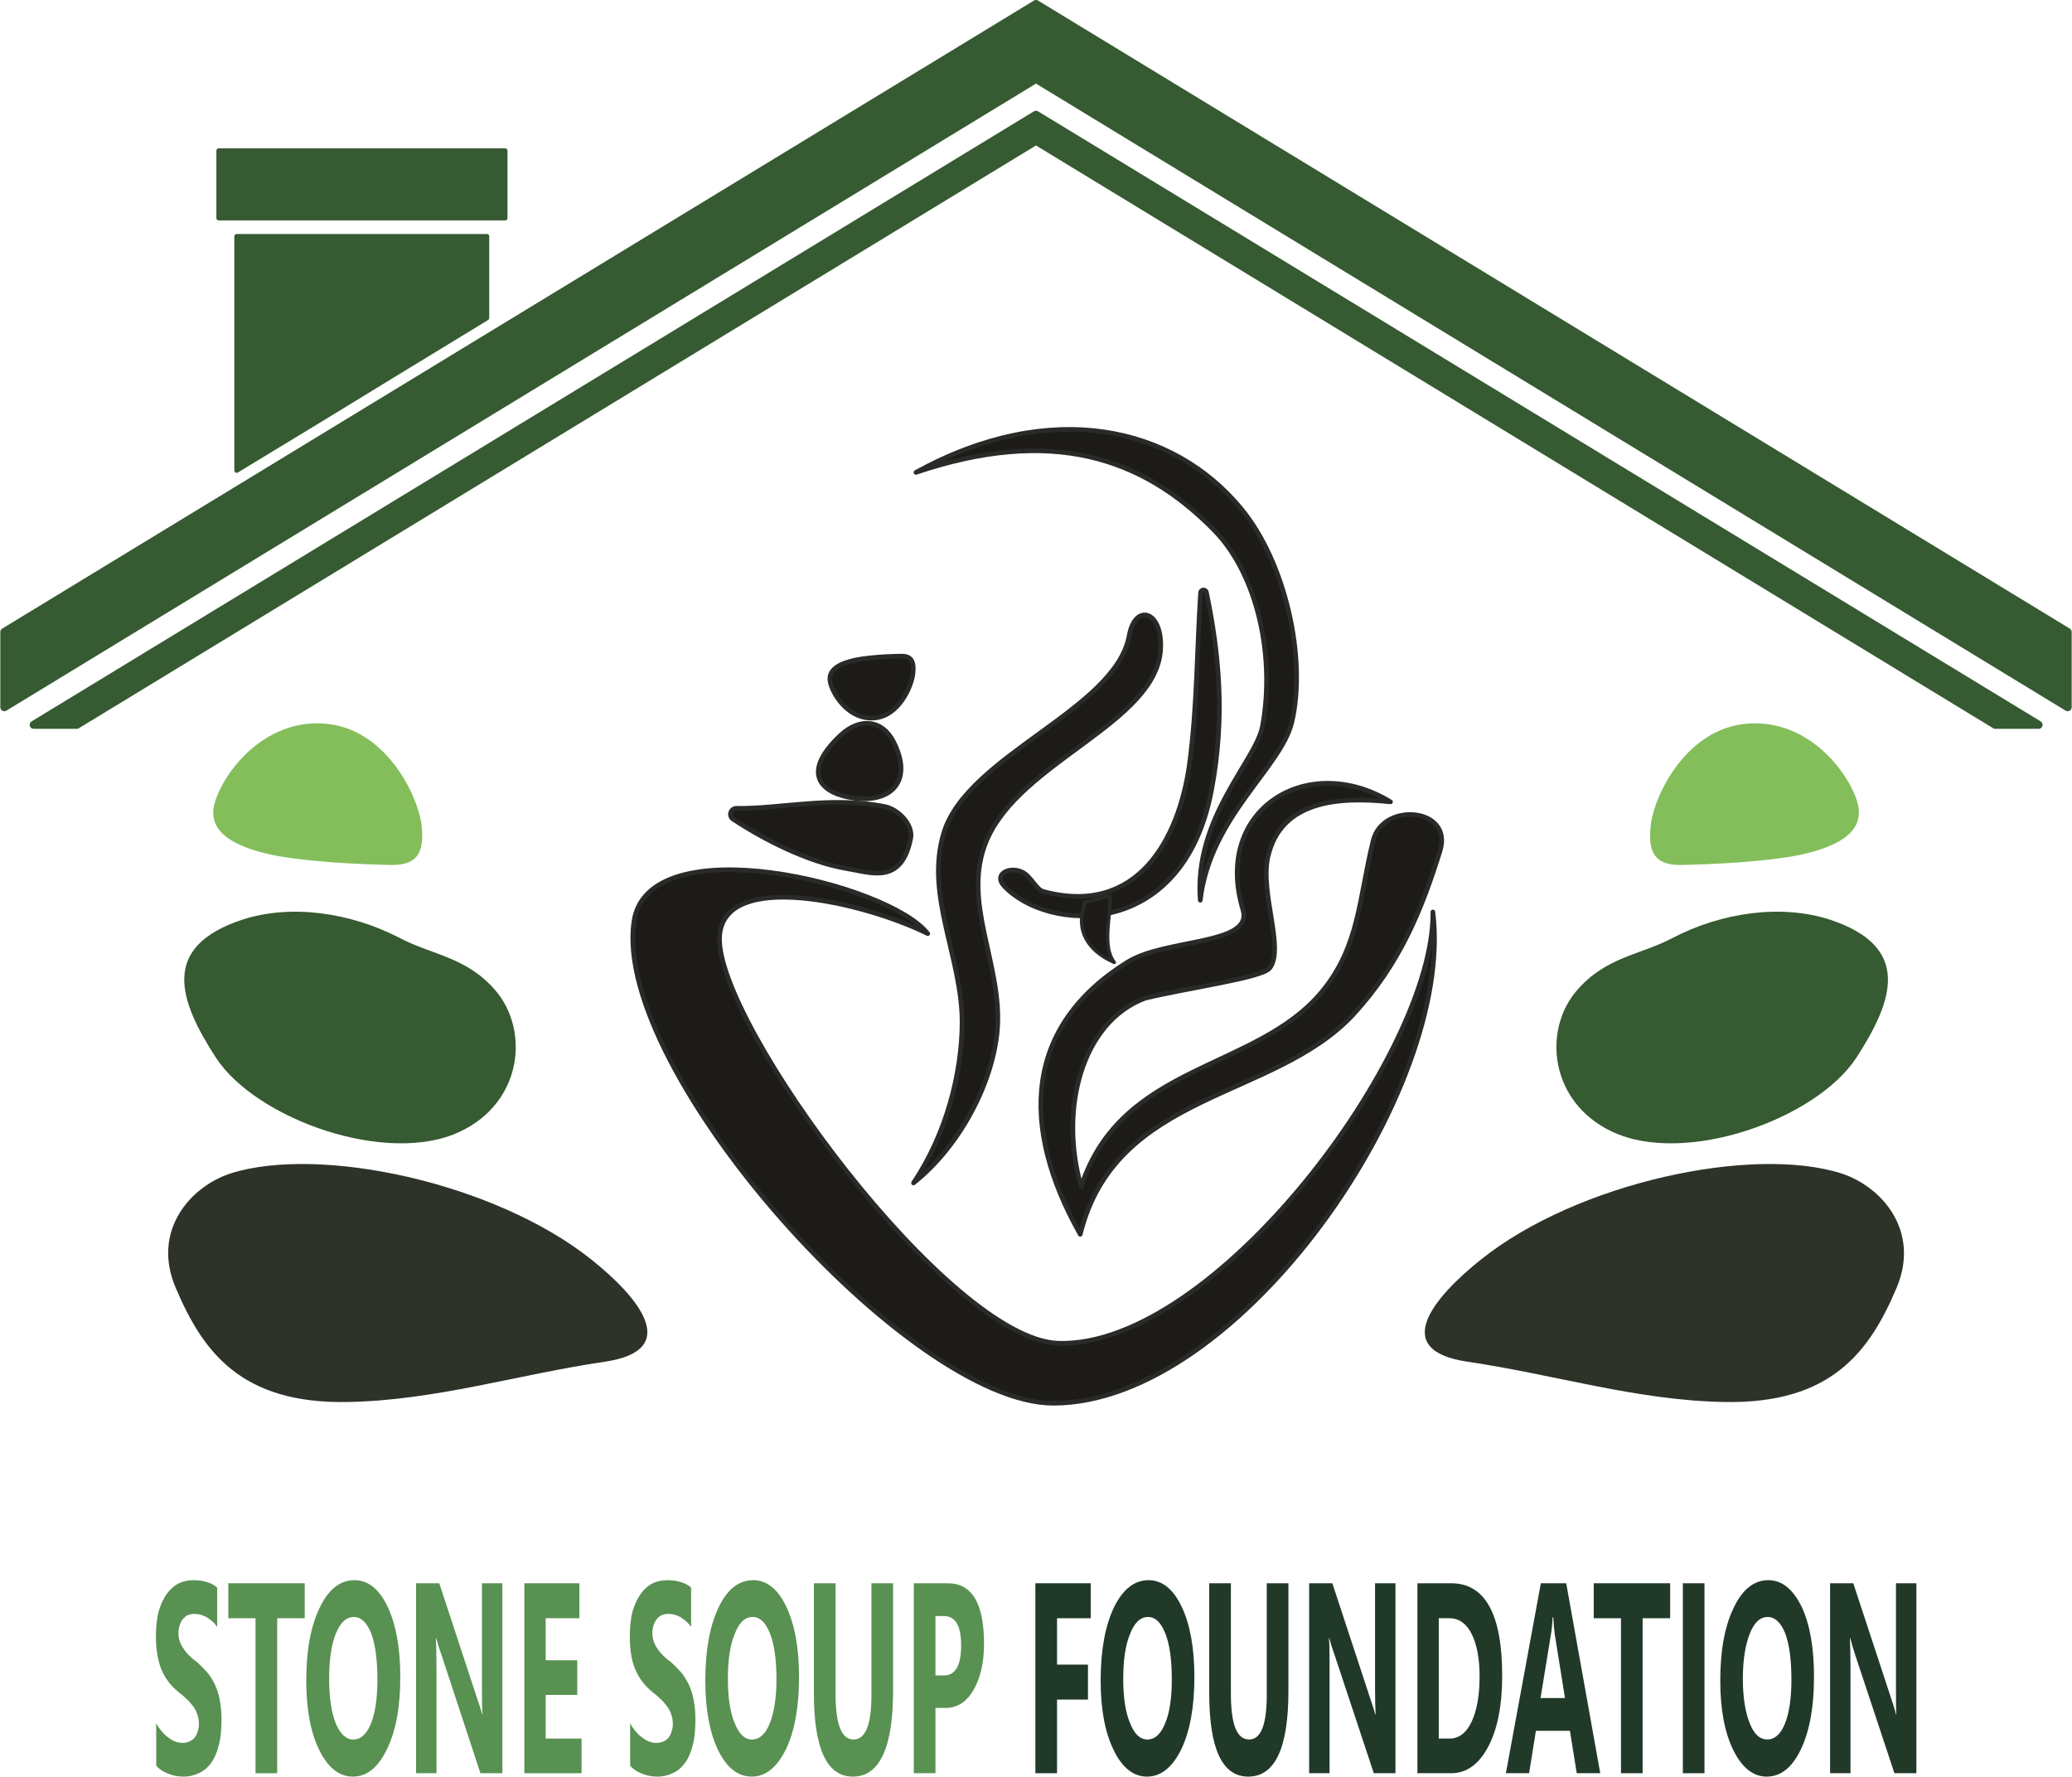
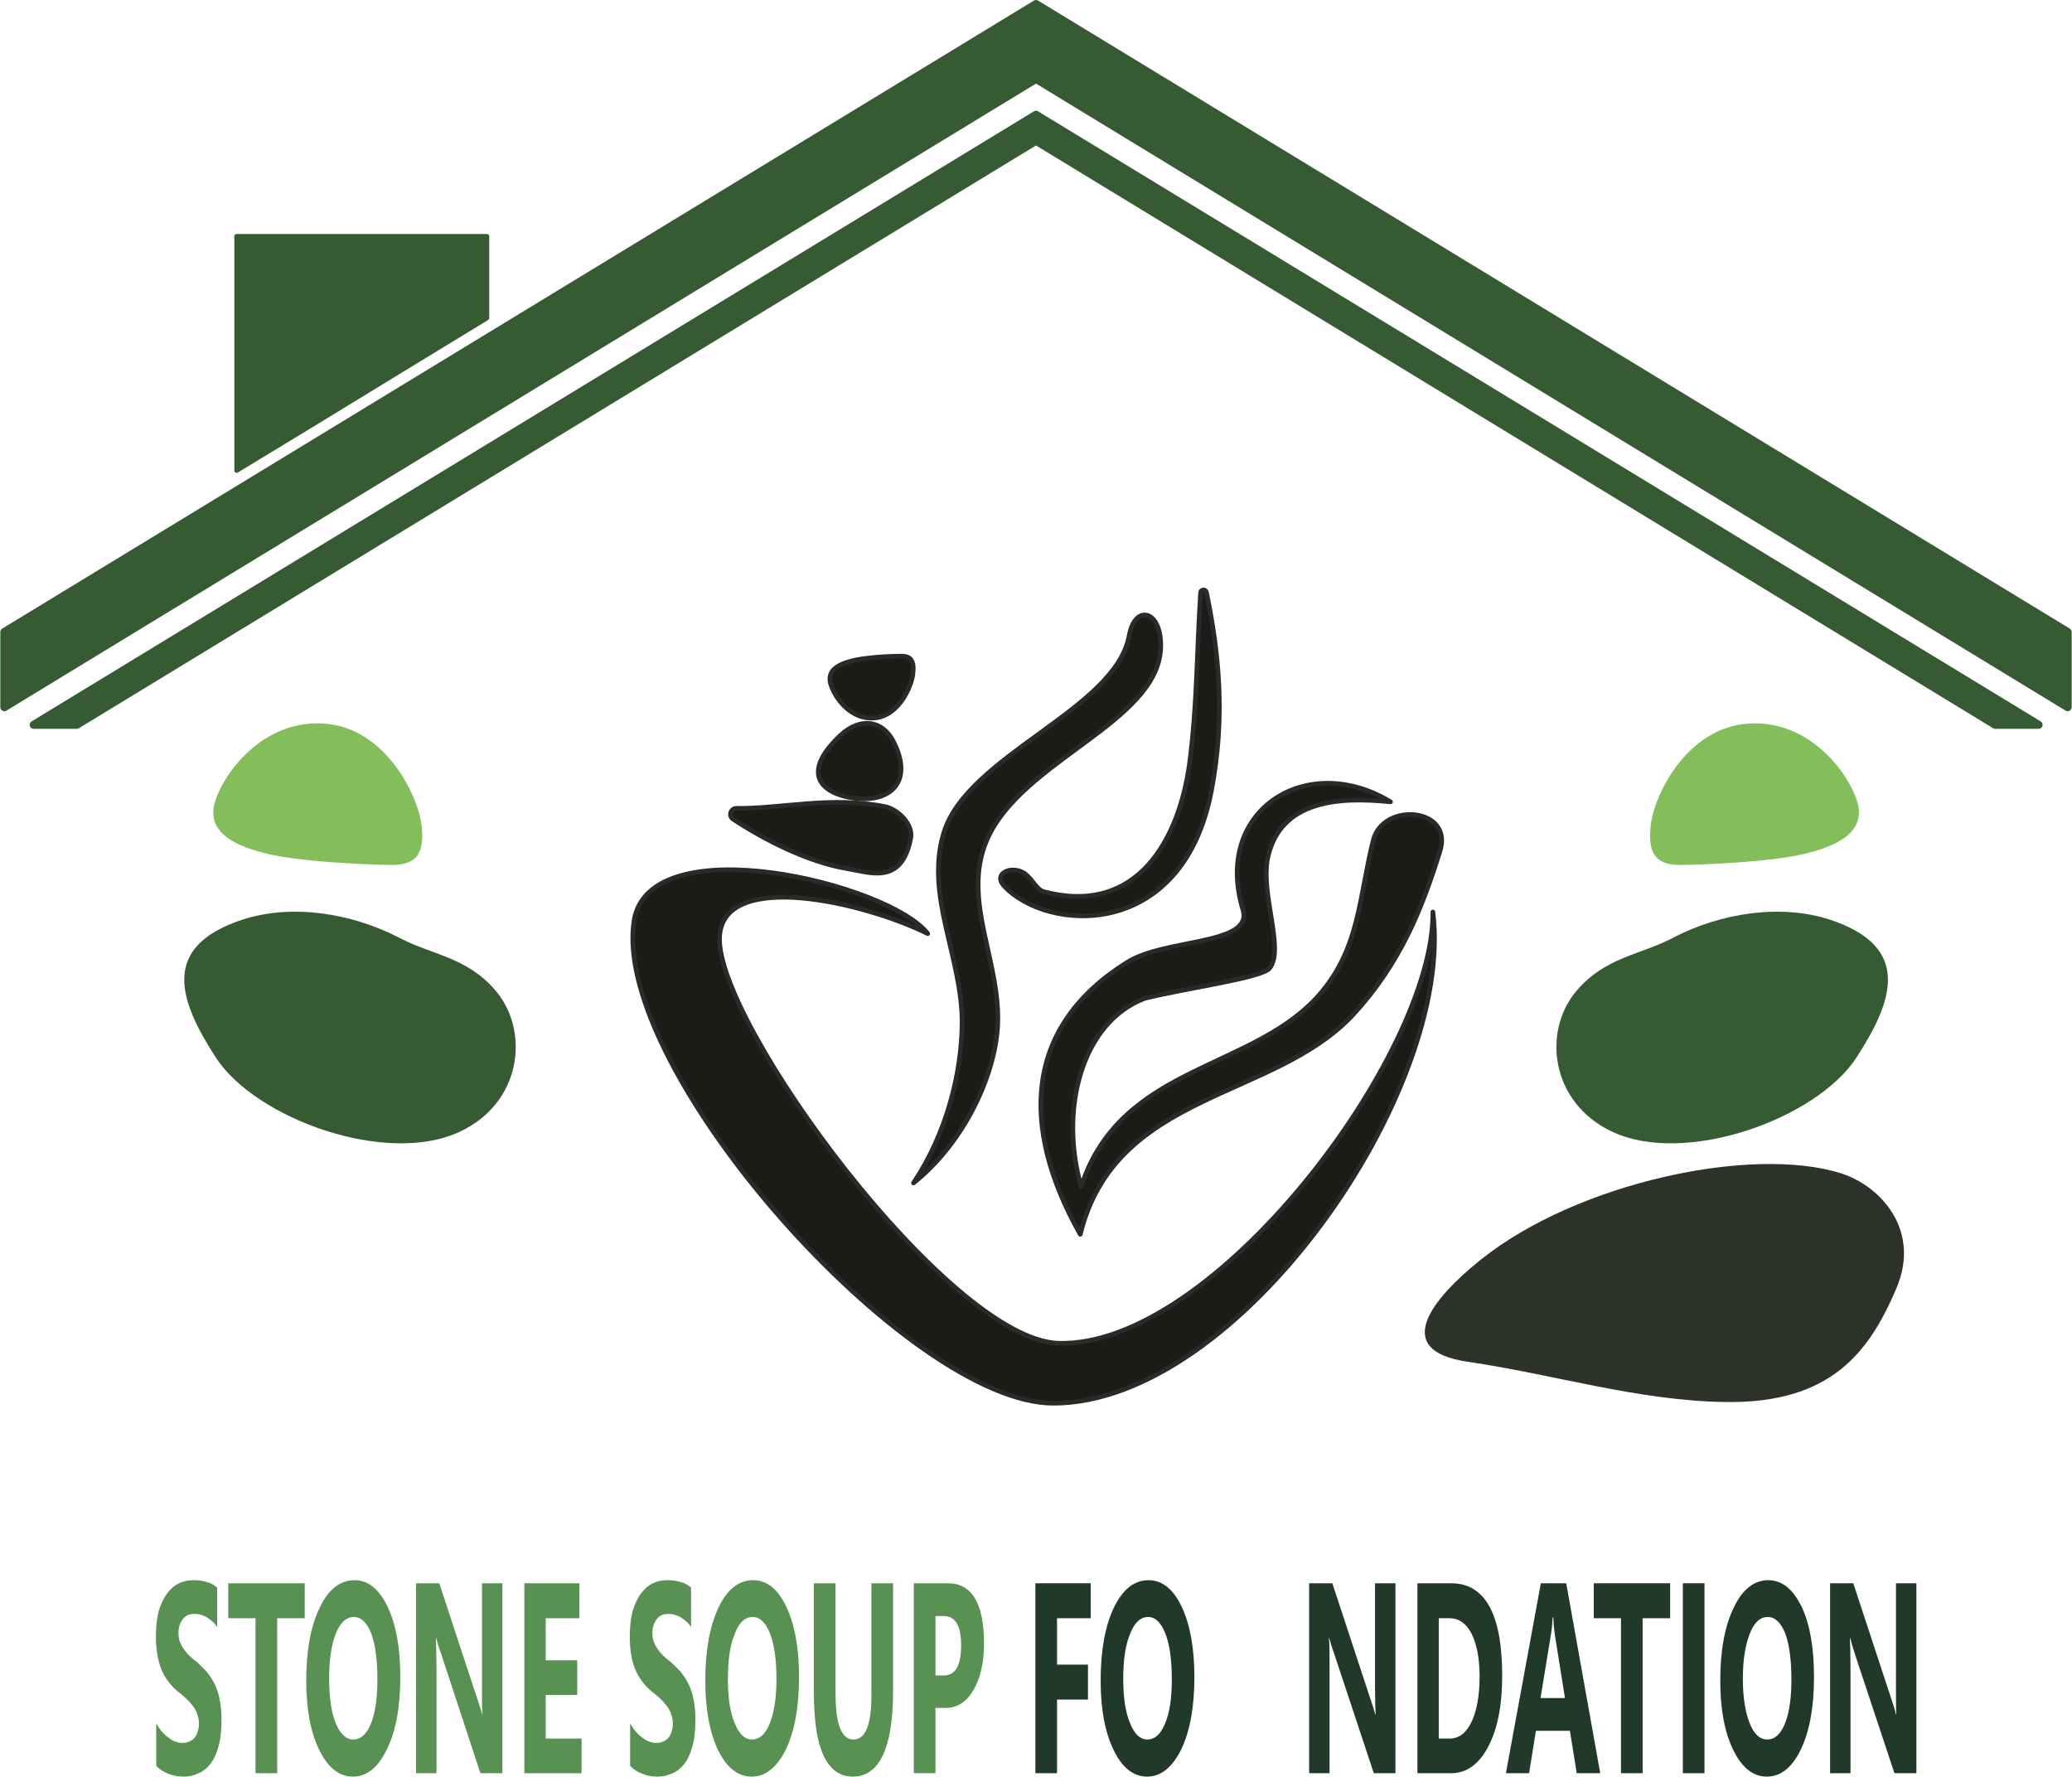
<svg xmlns="http://www.w3.org/2000/svg" xml:space="preserve" width="526px" height="451px" version="1.1" style="shape-rendering:geometricPrecision; text-rendering:geometricPrecision; image-rendering:optimizeQuality; fill-rule:evenodd; clip-rule:evenodd" viewBox="0 0 66.96 57.43">
  <defs>
    <style type="text/css">
   
    .str0 {stroke:#365A31;stroke-width:0.26;stroke-linejoin:round;stroke-miterlimit:22.926}
    .str3 {stroke:#2B2A29;stroke-width:0.15;stroke-linejoin:round;stroke-miterlimit:22.926}
    .str2 {stroke:#2B2A29;stroke-width:0.15;stroke-linejoin:round;stroke-miterlimit:22.926}
    .str1 {stroke:#365A31;stroke-width:0.15;stroke-linejoin:round;stroke-miterlimit:22.926}
    .str4 {stroke:#2B2A29;stroke-width:0.11;stroke-linejoin:round;stroke-miterlimit:22.926}
    .fil2 {fill:#83BE5B}
    .fil0 {fill:#2D3329}
    .fil1 {fill:#365A31}
    .fil3 {fill:#1C1B17}
    .fil5 {fill:#213929;fill-rule:nonzero}
    .fil4 {fill:#589152;fill-rule:nonzero}
   
  </style>
  </defs>
  <g id="Capa_x0020_1">
    <g id="_2607499311136">
      <g>
        <path class="fil0" d="M47.44 44.02c-2.55,-0.37 -1.1,-2.09 0.43,-3.31 3.12,-2.49 8.77,-3.69 11.64,-2.78 1.3,0.42 2.57,1.85 1.79,3.7 -0.87,2.05 -2.1,3.76 -5.58,3.69 -2.82,-0.05 -5.49,-0.89 -8.28,-1.3z" />
        <path class="fil1" d="M54.06 30.32c-1.04,0.55 -2.16,0.61 -3.09,1.69 -1.13,1.3 -0.87,3.63 1.13,4.57 2.36,1.12 6.61,-0.41 7.9,-2.39 1.2,-1.85 1.8,-3.58 -0.85,-4.46 -1.57,-0.51 -3.5,-0.24 -5.09,0.59z" />
        <path class="fil2" d="M54.32 27.96c-0.84,0.01 -1.08,-0.41 -0.96,-1.34 0.12,-0.93 1.15,-3.09 3.14,-3.23 1.99,-0.14 3.26,1.62 3.53,2.53 0.26,0.9 -0.49,1.37 -1.58,1.65 -1.09,0.29 -3.29,0.38 -4.13,0.39z" />
        <path class="fil1 str0" d="M33.48 0.13l33.35 20.3 0 2.43 -33.35 -20.31 -33.35 20.31 0 -2.43 33.35 -20.3zm0 3.58l0 0 -32.4 19.72 1.39 0 31.01 -18.88 31.01 18.88 1.4 0 -32.41 -19.72z" />
        <polygon class="fil1 str1" points="10.34,13.57 13.04,11.92 15.73,10.28 15.73,7.64 13.04,7.64 10.34,7.64 7.64,7.64 7.64,15.21 " />
-         <polygon class="fil1 str1" points="7.06,7.05 16.32,7.05 16.32,4.87 7.06,4.87 " />
-         <path class="fil0" d="M19.53 44.02c2.54,-0.37 1.1,-2.09 -0.43,-3.31 -3.13,-2.49 -8.78,-3.69 -11.65,-2.78 -1.3,0.42 -2.57,1.85 -1.78,3.7 0.87,2.05 2.1,3.76 5.57,3.69 2.82,-0.05 5.5,-0.89 8.29,-1.3z" />
        <path class="fil1" d="M12.91 30.32c1.04,0.55 2.16,0.61 3.09,1.69 1.12,1.3 0.87,3.63 -1.14,4.57 -2.36,1.12 -6.6,-0.41 -7.89,-2.39 -1.2,-1.85 -1.81,-3.58 0.85,-4.46 1.56,-0.51 3.49,-0.24 5.09,0.59z" />
        <path class="fil2" d="M12.64 27.96c0.85,0.01 1.09,-0.41 0.97,-1.34 -0.13,-0.93 -1.16,-3.09 -3.14,-3.23 -1.99,-0.14 -3.26,1.62 -3.53,2.53 -0.27,0.9 0.48,1.37 1.57,1.65 1.1,0.29 3.29,0.38 4.13,0.39z" />
-         <path class="fil3 str2" d="M29.6 15.27c4.37,-1.47 7.31,-0.51 9.64,1.87 1.43,1.46 1.97,4.13 1.56,6.34 -0.21,1.12 -2.22,2.95 -2.01,5.62 0.32,-2.7 2.6,-4.27 2.96,-5.75 0.49,-2.07 -0.21,-5.19 -1.65,-6.92 -2.18,-2.63 -6.12,-3.57 -10.5,-1.16z" />
        <path class="fil3 str3" d="M38.99 19.15c0.4,1.93 0.62,4.01 0.16,6.41 -0.93,4.87 -5.32,4.58 -6.71,3.07 -0.33,-0.36 0.16,-0.63 0.57,-0.45 0.31,0.13 0.46,0.57 0.71,0.64 3.04,0.81 4.38,-1.69 4.72,-4.11 0.25,-1.88 0.24,-3.67 0.36,-5.55 0,-0.05 0.04,-0.08 0.09,-0.09 0.05,0 0.09,0.03 0.1,0.08z" />
        <path class="fil3 str3" d="M36.49 20.56c0.19,-1.08 1.08,-0.83 1.02,0.41 -0.12,2.4 -4.55,3.63 -5.63,6.21 -0.83,1.98 0.53,3.99 0.35,6.13 -0.15,1.7 -1.21,3.74 -2.71,4.93 1.09,-1.63 1.56,-3.59 1.57,-5.17 0.01,-2.11 -1.21,-4.13 -0.59,-6.15 0.77,-2.51 5.54,-3.97 5.99,-6.36z" />
        <path class="fil3 str3" d="M29.98 30.18c-2.03,-1.01 -6.64,-2.1 -6.73,0.12 -0.11,2.76 7.39,12.99 10.94,13.12 5.04,0.17 12.17,-9.35 12.12,-13.94 0.73,5.77 -6.27,15.88 -12.27,15.88 -4.67,0 -14.25,-10.73 -13.56,-15.56 0.44,-3.13 8.25,-1.24 9.5,0.38z" />
        <path class="fil3 str3" d="M29.12 21.21c0.33,-0.01 0.43,0.18 0.38,0.58 -0.05,0.41 -0.46,1.36 -1.25,1.42 -0.8,0.06 -1.3,-0.71 -1.41,-1.11 -0.11,-0.39 0.19,-0.6 0.63,-0.72 0.43,-0.13 1.31,-0.17 1.65,-0.17z" />
        <path class="fil3 str3" d="M27.16 23.77c0.63,-0.59 1.35,-0.5 1.71,0.2 0.66,1.28 -0.08,1.99 -1.27,1.83 -1.05,-0.14 -1.76,-0.79 -0.44,-2.03z" />
        <path class="fil3 str2" d="M28.58 26.07c0.44,0.08 0.94,0.59 0.85,1.03 -0.3,1.52 -1.3,1.1 -2.05,0.98 -1.27,-0.21 -2.71,-0.95 -3.69,-1.6 -0.07,-0.04 -0.1,-0.13 -0.08,-0.21 0.03,-0.09 0.1,-0.14 0.19,-0.14 1.42,0.02 3.02,-0.4 4.78,-0.06z" />
        <path class="fil3 str2" d="M44.94 25.92c-1.65,-0.17 -3.54,-0.06 -3.96,1.77 -0.27,1.17 0.55,2.99 0.05,3.61 -0.25,0.31 -2.69,0.64 -4.03,0.97 -2.04,0.77 -2.78,3.59 -2.06,6.09 1.29,-4 5.66,-3.73 7.79,-6.31 1.21,-1.47 1.19,-3.02 1.65,-4.88 0.31,-1.26 2.6,-1.07 2.16,0.34 -0.58,1.86 -1.28,3.63 -2.81,5.29 -2.57,2.76 -7.68,2.48 -8.82,7.1 -1.97,-3.5 -1.8,-6.73 1.53,-8.8 1.24,-0.77 4.07,-0.54 3.73,-1.69 -0.98,-3.23 2.08,-5.13 4.77,-3.49z" />
-         <path class="fil3 str4" d="M35.08 29.15c-0.36,0.91 0.08,1.59 0.93,1.96 -0.39,-0.51 -0.13,-1.41 -0.13,-2.13 0,-0.04 -0.81,0.21 -0.8,0.17z" />
      </g>
      <path class="fil4" d="M5.04 57.08l0 -1.37c0.12,0.21 0.26,0.37 0.41,0.47 0.14,0.11 0.29,0.16 0.44,0.16 0.09,0 0.17,-0.02 0.23,-0.05 0.07,-0.03 0.12,-0.07 0.17,-0.13 0.04,-0.05 0.07,-0.12 0.09,-0.19 0.03,-0.08 0.04,-0.16 0.04,-0.25 0,-0.12 -0.02,-0.23 -0.06,-0.32 -0.03,-0.1 -0.08,-0.18 -0.14,-0.26 -0.06,-0.08 -0.13,-0.16 -0.21,-0.23 -0.08,-0.08 -0.17,-0.15 -0.27,-0.23 -0.24,-0.2 -0.42,-0.44 -0.54,-0.73 -0.11,-0.29 -0.17,-0.64 -0.17,-1.05 0,-0.32 0.03,-0.59 0.09,-0.82 0.07,-0.23 0.16,-0.42 0.27,-0.57 0.11,-0.15 0.24,-0.26 0.39,-0.33 0.14,-0.07 0.3,-0.1 0.46,-0.1 0.16,0 0.31,0.02 0.43,0.06 0.12,0.03 0.24,0.09 0.34,0.18l0 1.27c-0.05,-0.07 -0.1,-0.13 -0.16,-0.18 -0.07,-0.06 -0.13,-0.1 -0.19,-0.14 -0.07,-0.03 -0.13,-0.06 -0.2,-0.08 -0.06,-0.01 -0.12,-0.02 -0.18,-0.02 -0.08,0 -0.15,0.01 -0.22,0.04 -0.06,0.03 -0.11,0.07 -0.16,0.13 -0.04,0.05 -0.08,0.12 -0.1,0.19 -0.03,0.08 -0.04,0.16 -0.04,0.26 0,0.1 0.01,0.19 0.04,0.27 0.03,0.08 0.07,0.16 0.12,0.23 0.05,0.08 0.11,0.15 0.18,0.22 0.07,0.07 0.15,0.14 0.25,0.21 0.12,0.11 0.23,0.22 0.33,0.33 0.1,0.12 0.18,0.25 0.25,0.39 0.07,0.15 0.13,0.32 0.16,0.5 0.04,0.19 0.06,0.41 0.06,0.65 0,0.35 -0.03,0.63 -0.1,0.87 -0.06,0.23 -0.15,0.42 -0.26,0.56 -0.12,0.15 -0.25,0.25 -0.4,0.31 -0.15,0.07 -0.3,0.1 -0.47,0.1 -0.17,0 -0.33,-0.03 -0.48,-0.09 -0.16,-0.06 -0.29,-0.14 -0.4,-0.26z" />
      <polygon id="_1" class="fil4" points="9.84,52.31 8.95,52.31 8.95,57.32 8.25,57.32 8.25,52.31 7.37,52.31 7.37,51.18 9.84,51.18 " />
      <path id="_2" class="fil4" d="M11.4 57.43c-0.45,0 -0.81,-0.29 -1.09,-0.86 -0.28,-0.57 -0.42,-1.32 -0.42,-2.24 0,-0.97 0.14,-1.75 0.43,-2.35 0.28,-0.6 0.66,-0.9 1.13,-0.9 0.44,0 0.8,0.29 1.07,0.86 0.27,0.57 0.41,1.33 0.41,2.27 0,0.96 -0.14,1.74 -0.43,2.33 -0.28,0.59 -0.65,0.89 -1.1,0.89zm0.03 -5.16c-0.25,0 -0.44,0.18 -0.59,0.55 -0.14,0.36 -0.21,0.84 -0.21,1.44 0,0.61 0.07,1.09 0.21,1.44 0.15,0.36 0.34,0.53 0.57,0.53 0.24,0 0.43,-0.17 0.57,-0.51 0.14,-0.35 0.21,-0.82 0.21,-1.43 0,-0.64 -0.07,-1.14 -0.2,-1.49 -0.14,-0.35 -0.33,-0.53 -0.56,-0.53z" />
      <path id="_3" class="fil4" d="M16.23 57.32l-0.71 0 -1.27 -3.86c-0.08,-0.22 -0.13,-0.39 -0.16,-0.51l-0.01 0c0.01,0.22 0.02,0.55 0.02,1l0 3.37 -0.66 0 0 -6.14 0.75 0 1.23 3.74c0.06,0.17 0.11,0.33 0.16,0.5l0.01 0c-0.02,-0.14 -0.02,-0.42 -0.02,-0.84l0 -3.4 0.66 0 0 6.14z" />
      <polygon id="_4" class="fil4" points="18.79,57.32 16.94,57.32 16.94,51.18 18.72,51.18 18.72,52.31 17.63,52.31 17.63,53.67 18.65,53.67 18.65,54.79 17.63,54.79 17.63,56.2 18.79,56.2 " />
      <path id="_5" class="fil4" d="M20.36 57.08l0 -1.37c0.12,0.21 0.26,0.37 0.41,0.47 0.14,0.11 0.29,0.16 0.44,0.16 0.09,0 0.17,-0.02 0.23,-0.05 0.07,-0.03 0.12,-0.07 0.17,-0.13 0.04,-0.05 0.07,-0.12 0.09,-0.19 0.03,-0.08 0.04,-0.16 0.04,-0.25 0,-0.12 -0.02,-0.23 -0.06,-0.32 -0.03,-0.1 -0.08,-0.18 -0.14,-0.26 -0.06,-0.08 -0.13,-0.16 -0.21,-0.23 -0.08,-0.08 -0.17,-0.15 -0.27,-0.23 -0.24,-0.2 -0.42,-0.44 -0.54,-0.73 -0.12,-0.29 -0.17,-0.64 -0.17,-1.05 0,-0.32 0.03,-0.59 0.09,-0.82 0.07,-0.23 0.16,-0.42 0.27,-0.57 0.11,-0.15 0.24,-0.26 0.38,-0.33 0.15,-0.07 0.31,-0.1 0.47,-0.1 0.16,0 0.31,0.02 0.43,0.06 0.12,0.03 0.24,0.09 0.34,0.18l0 1.27c-0.05,-0.07 -0.1,-0.13 -0.16,-0.18 -0.07,-0.06 -0.13,-0.1 -0.19,-0.14 -0.07,-0.03 -0.13,-0.06 -0.2,-0.08 -0.06,-0.01 -0.12,-0.02 -0.18,-0.02 -0.08,0 -0.15,0.01 -0.22,0.04 -0.06,0.03 -0.12,0.07 -0.16,0.13 -0.04,0.05 -0.08,0.12 -0.1,0.19 -0.03,0.08 -0.04,0.16 -0.04,0.26 0,0.1 0.01,0.19 0.04,0.27 0.03,0.08 0.07,0.16 0.12,0.23 0.05,0.08 0.11,0.15 0.18,0.22 0.07,0.07 0.15,0.14 0.25,0.21 0.12,0.11 0.23,0.22 0.33,0.33 0.1,0.12 0.18,0.25 0.25,0.39 0.07,0.15 0.13,0.32 0.16,0.5 0.04,0.19 0.06,0.41 0.06,0.65 0,0.35 -0.03,0.63 -0.1,0.87 -0.06,0.23 -0.15,0.42 -0.26,0.56 -0.12,0.15 -0.25,0.25 -0.4,0.31 -0.15,0.07 -0.3,0.1 -0.47,0.1 -0.17,0 -0.33,-0.03 -0.48,-0.09 -0.16,-0.06 -0.29,-0.14 -0.4,-0.26z" />
      <path id="_6" class="fil4" d="M24.29 57.43c-0.45,0 -0.81,-0.29 -1.09,-0.86 -0.27,-0.57 -0.41,-1.32 -0.41,-2.24 0,-0.97 0.14,-1.75 0.42,-2.35 0.28,-0.6 0.66,-0.9 1.13,-0.9 0.44,0 0.8,0.29 1.07,0.86 0.27,0.57 0.41,1.33 0.41,2.27 0,0.96 -0.14,1.74 -0.42,2.33 -0.29,0.59 -0.66,0.89 -1.11,0.89zm0.03 -5.16c-0.25,0 -0.44,0.18 -0.58,0.55 -0.15,0.36 -0.22,0.84 -0.22,1.44 0,0.61 0.07,1.09 0.22,1.44 0.14,0.36 0.33,0.53 0.56,0.53 0.24,0 0.43,-0.17 0.57,-0.51 0.14,-0.35 0.22,-0.82 0.22,-1.43 0,-0.64 -0.07,-1.14 -0.21,-1.49 -0.14,-0.35 -0.32,-0.53 -0.56,-0.53z" />
      <path id="_7" class="fil4" d="M28.86 54.66c0,1.84 -0.44,2.77 -1.3,2.77 -0.84,0 -1.26,-0.9 -1.26,-2.7l0 -3.55 0.7 0 0 3.56c0,1 0.19,1.49 0.58,1.49 0.39,0 0.58,-0.48 0.58,-1.44l0 -3.61 0.7 0 0 3.48z" />
      <path id="_8" class="fil4" d="M30.23 55.21l0 2.11 -0.7 0 0 -6.14 1.1 0c0.78,0 1.17,0.65 1.17,1.96 0,0.61 -0.12,1.11 -0.34,1.49 -0.22,0.38 -0.52,0.58 -0.9,0.58l-0.33 0zm0 -2.97l0 1.92 0.27 0c0.38,0 0.56,-0.33 0.56,-0.97 0,-0.63 -0.18,-0.95 -0.56,-0.95l-0.27 0z" />
      <polygon id="_9" class="fil5" points="35.25,52.31 34.16,52.31 34.16,53.81 35.16,53.81 35.16,54.94 34.16,54.94 34.16,57.32 33.46,57.32 33.46,51.18 35.25,51.18 " />
      <path id="_10" class="fil5" d="M37.07 57.43c-0.44,0 -0.81,-0.29 -1.08,-0.86 -0.28,-0.57 -0.42,-1.32 -0.42,-2.24 0,-0.97 0.14,-1.75 0.42,-2.35 0.29,-0.6 0.66,-0.9 1.13,-0.9 0.44,0 0.8,0.29 1.07,0.86 0.27,0.57 0.41,1.33 0.41,2.27 0,0.96 -0.14,1.74 -0.42,2.33 -0.29,0.59 -0.66,0.89 -1.11,0.89zm0.03 -5.16c-0.24,0 -0.44,0.18 -0.58,0.55 -0.15,0.36 -0.22,0.84 -0.22,1.44 0,0.61 0.07,1.09 0.22,1.44 0.14,0.36 0.33,0.53 0.56,0.53 0.24,0 0.43,-0.17 0.57,-0.51 0.15,-0.35 0.22,-0.82 0.22,-1.43 0,-0.64 -0.07,-1.14 -0.21,-1.49 -0.14,-0.35 -0.32,-0.53 -0.56,-0.53z" />
-       <path id="_11" class="fil5" d="M41.64 54.66c0,1.84 -0.43,2.77 -1.3,2.77 -0.84,0 -1.26,-0.9 -1.26,-2.7l0 -3.55 0.7 0 0 3.56c0,1 0.19,1.49 0.59,1.49 0.38,0 0.57,-0.48 0.57,-1.44l0 -3.61 0.7 0 0 3.48z" />
      <path id="_12" class="fil5" d="M45.1 57.32l-0.7 0 -1.28 -3.86c-0.08,-0.22 -0.13,-0.39 -0.16,-0.51l-0.01 0c0.02,0.22 0.02,0.55 0.02,1l0 3.37 -0.66 0 0 -6.14 0.75 0 1.23 3.74c0.06,0.17 0.11,0.33 0.16,0.5l0.01 0c-0.01,-0.14 -0.02,-0.42 -0.02,-0.84l0 -3.4 0.66 0 0 6.14z" />
      <path id="_13" class="fil5" d="M45.81 57.32l0 -6.14 1.09 0c1.1,0 1.65,1 1.65,2.99 0,0.96 -0.15,1.72 -0.45,2.29 -0.3,0.57 -0.7,0.86 -1.2,0.86l-1.09 0zm0.69 -5.01l0 3.89 0.35 0c0.3,0 0.54,-0.18 0.71,-0.54 0.17,-0.36 0.26,-0.85 0.26,-1.47 0,-0.58 -0.09,-1.04 -0.26,-1.38 -0.17,-0.33 -0.41,-0.5 -0.71,-0.5l-0.35 0z" />
      <path id="_14" class="fil5" d="M51.72 57.32l-0.76 0 -0.22 -1.37 -1.1 0 -0.22 1.37 -0.75 0 1.13 -6.14 0.82 0 1.1 6.14zm-1.14 -2.43l-0.33 -2.06c-0.02,-0.15 -0.04,-0.34 -0.05,-0.55l-0.02 0c-0.01,0.18 -0.02,0.36 -0.05,0.53l-0.34 2.08 0.79 0z" />
      <polygon id="_15" class="fil5" points="53.98,52.31 53.09,52.31 53.09,57.32 52.39,57.32 52.39,52.31 51.51,52.31 51.51,51.18 53.98,51.18 " />
      <polygon id="_16" class="fil5" points="55.09,57.32 54.39,57.32 54.39,51.18 55.09,51.18 " />
      <path id="_17" class="fil5" d="M57.1 57.43c-0.44,0 -0.8,-0.29 -1.08,-0.86 -0.28,-0.57 -0.42,-1.32 -0.42,-2.24 0,-0.97 0.14,-1.75 0.43,-2.35 0.28,-0.6 0.66,-0.9 1.12,-0.9 0.45,0 0.8,0.29 1.08,0.86 0.27,0.57 0.4,1.33 0.4,2.27 0,0.96 -0.14,1.74 -0.42,2.33 -0.28,0.59 -0.65,0.89 -1.11,0.89zm0.03 -5.16c-0.24,0 -0.44,0.18 -0.58,0.55 -0.14,0.36 -0.22,0.84 -0.22,1.44 0,0.61 0.08,1.09 0.22,1.44 0.14,0.36 0.33,0.53 0.57,0.53 0.24,0 0.43,-0.17 0.57,-0.51 0.14,-0.35 0.21,-0.82 0.21,-1.43 0,-0.64 -0.07,-1.14 -0.2,-1.49 -0.14,-0.35 -0.33,-0.53 -0.57,-0.53z" />
      <path id="_18" class="fil5" d="M61.94 57.32l-0.71 0 -1.28 -3.86c-0.07,-0.22 -0.12,-0.39 -0.15,-0.51l-0.01 0c0.01,0.22 0.02,0.55 0.02,1l0 3.37 -0.66 0 0 -6.14 0.75 0 1.23 3.74c0.06,0.17 0.11,0.33 0.15,0.5l0.01 0c-0.01,-0.14 -0.01,-0.42 -0.01,-0.84l0 -3.4 0.66 0 0 6.14z" />
    </g>
  </g>
</svg>